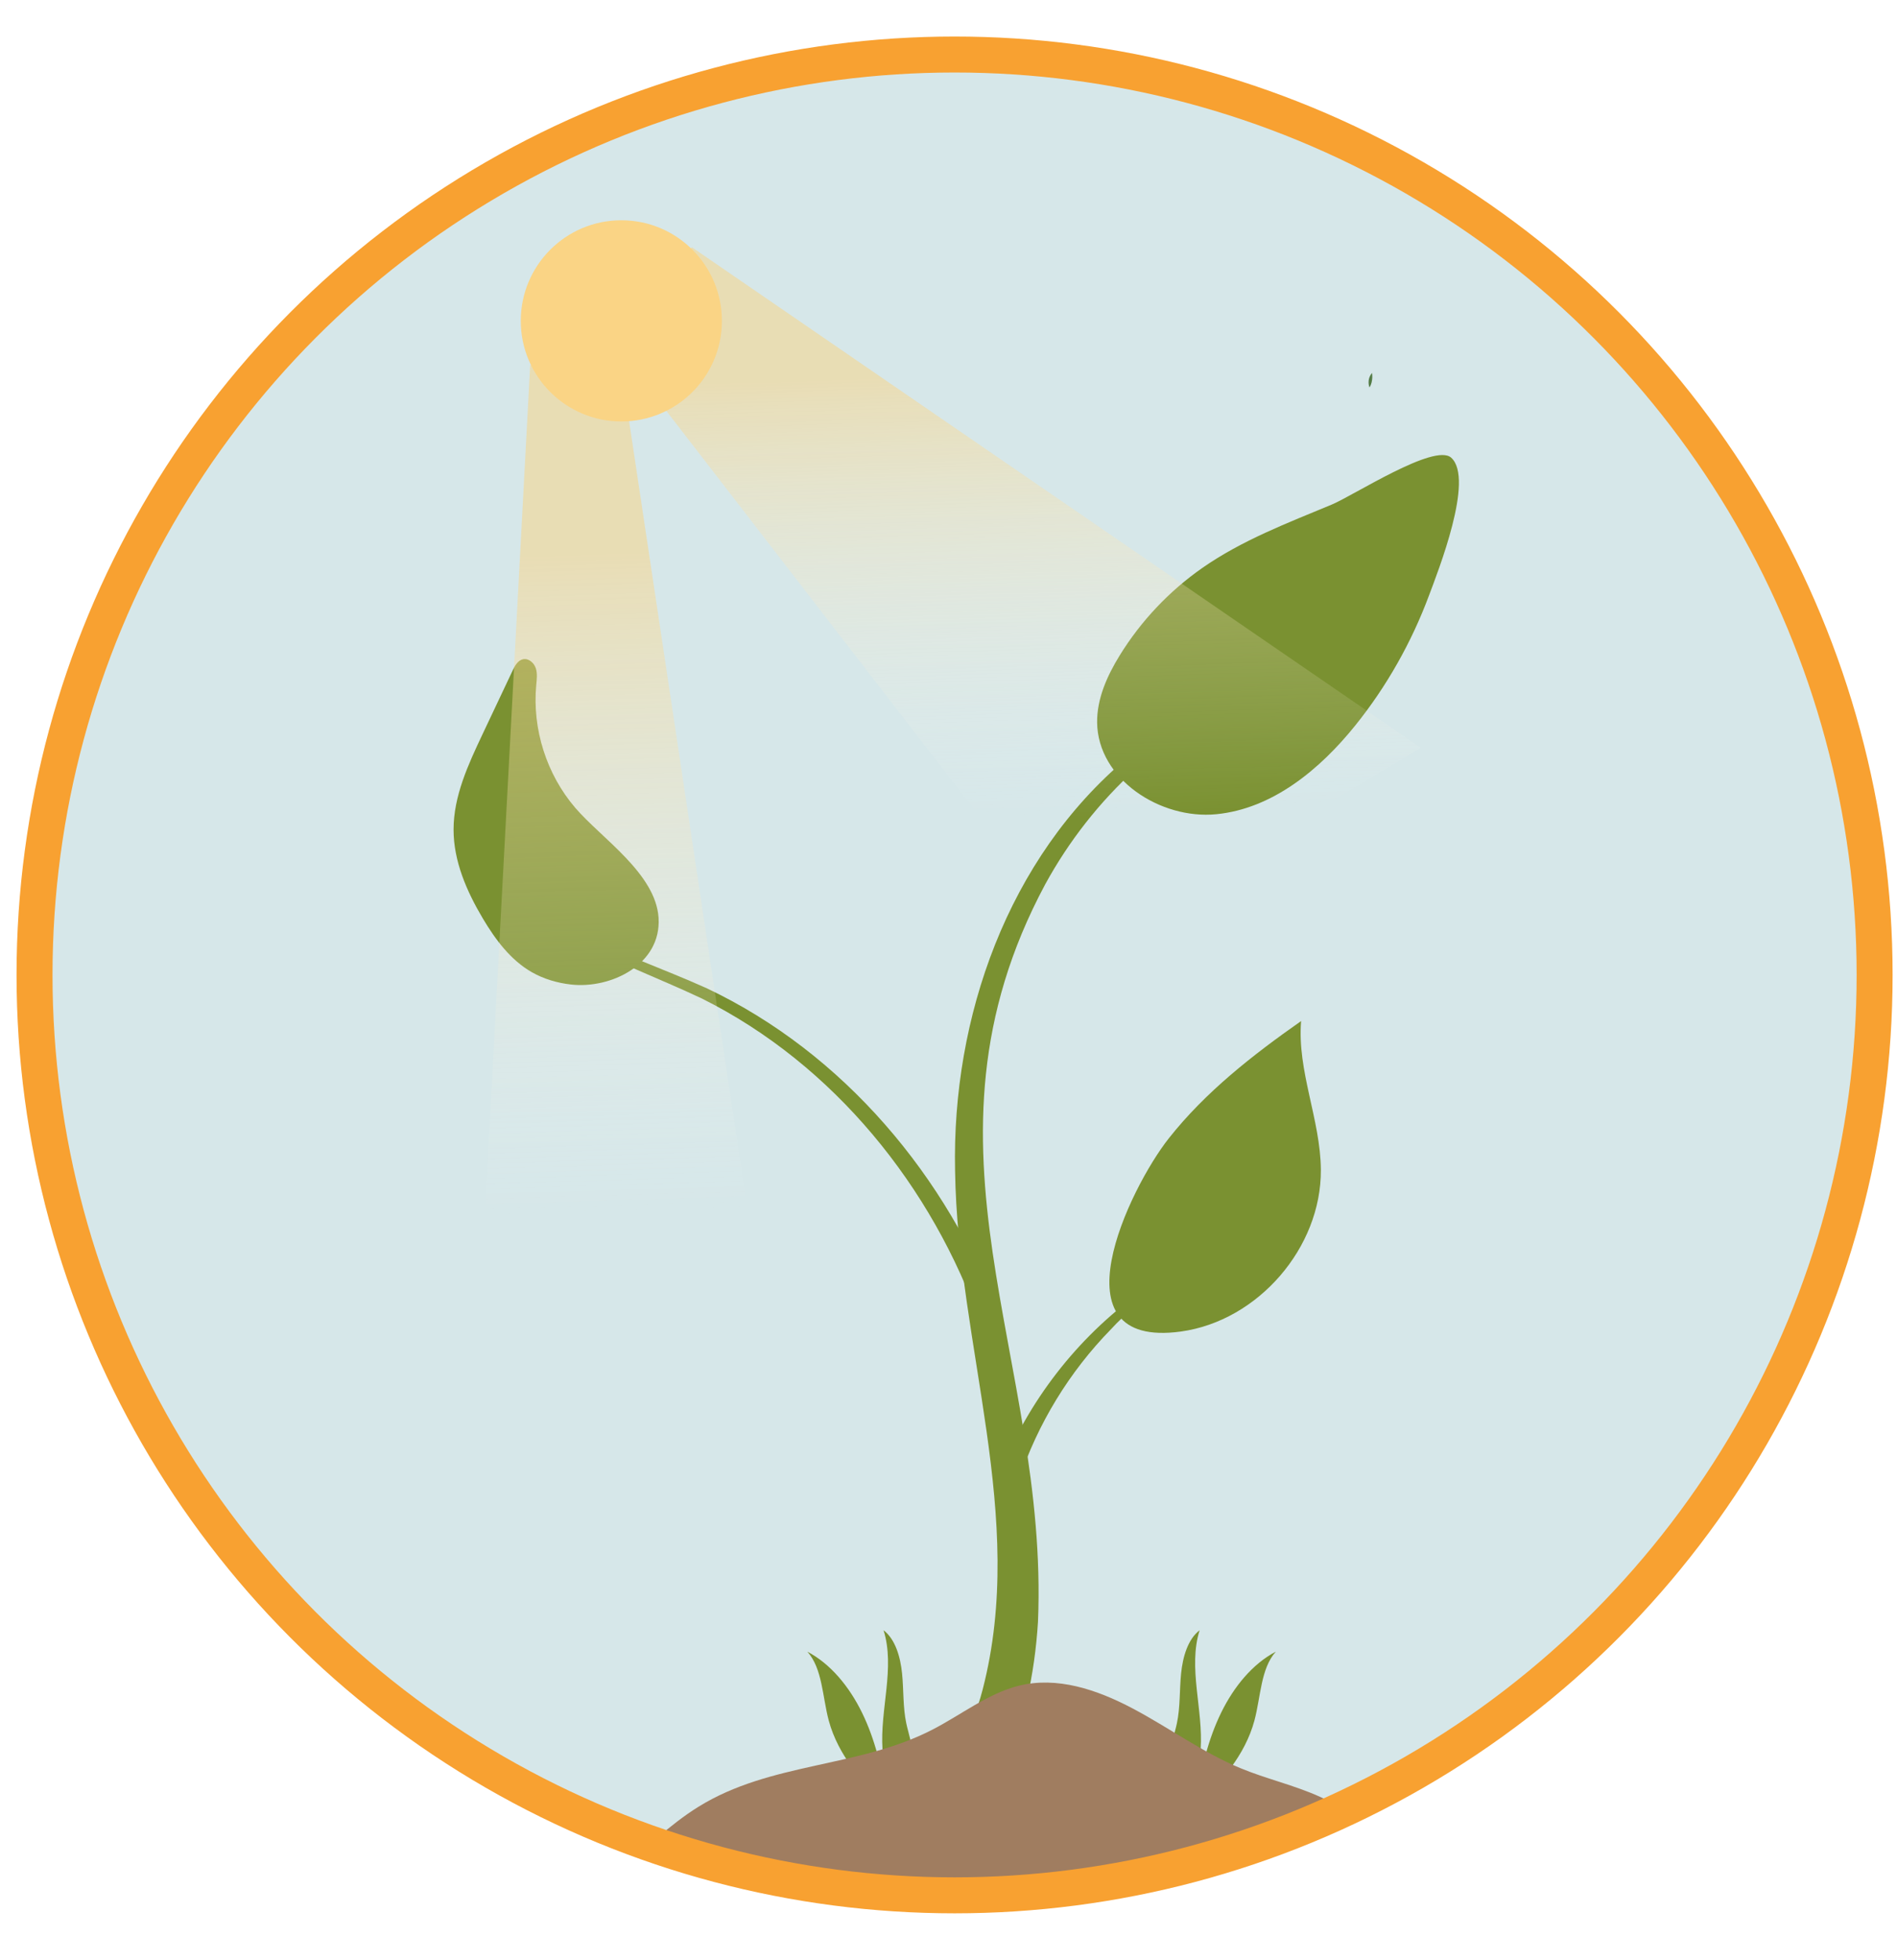
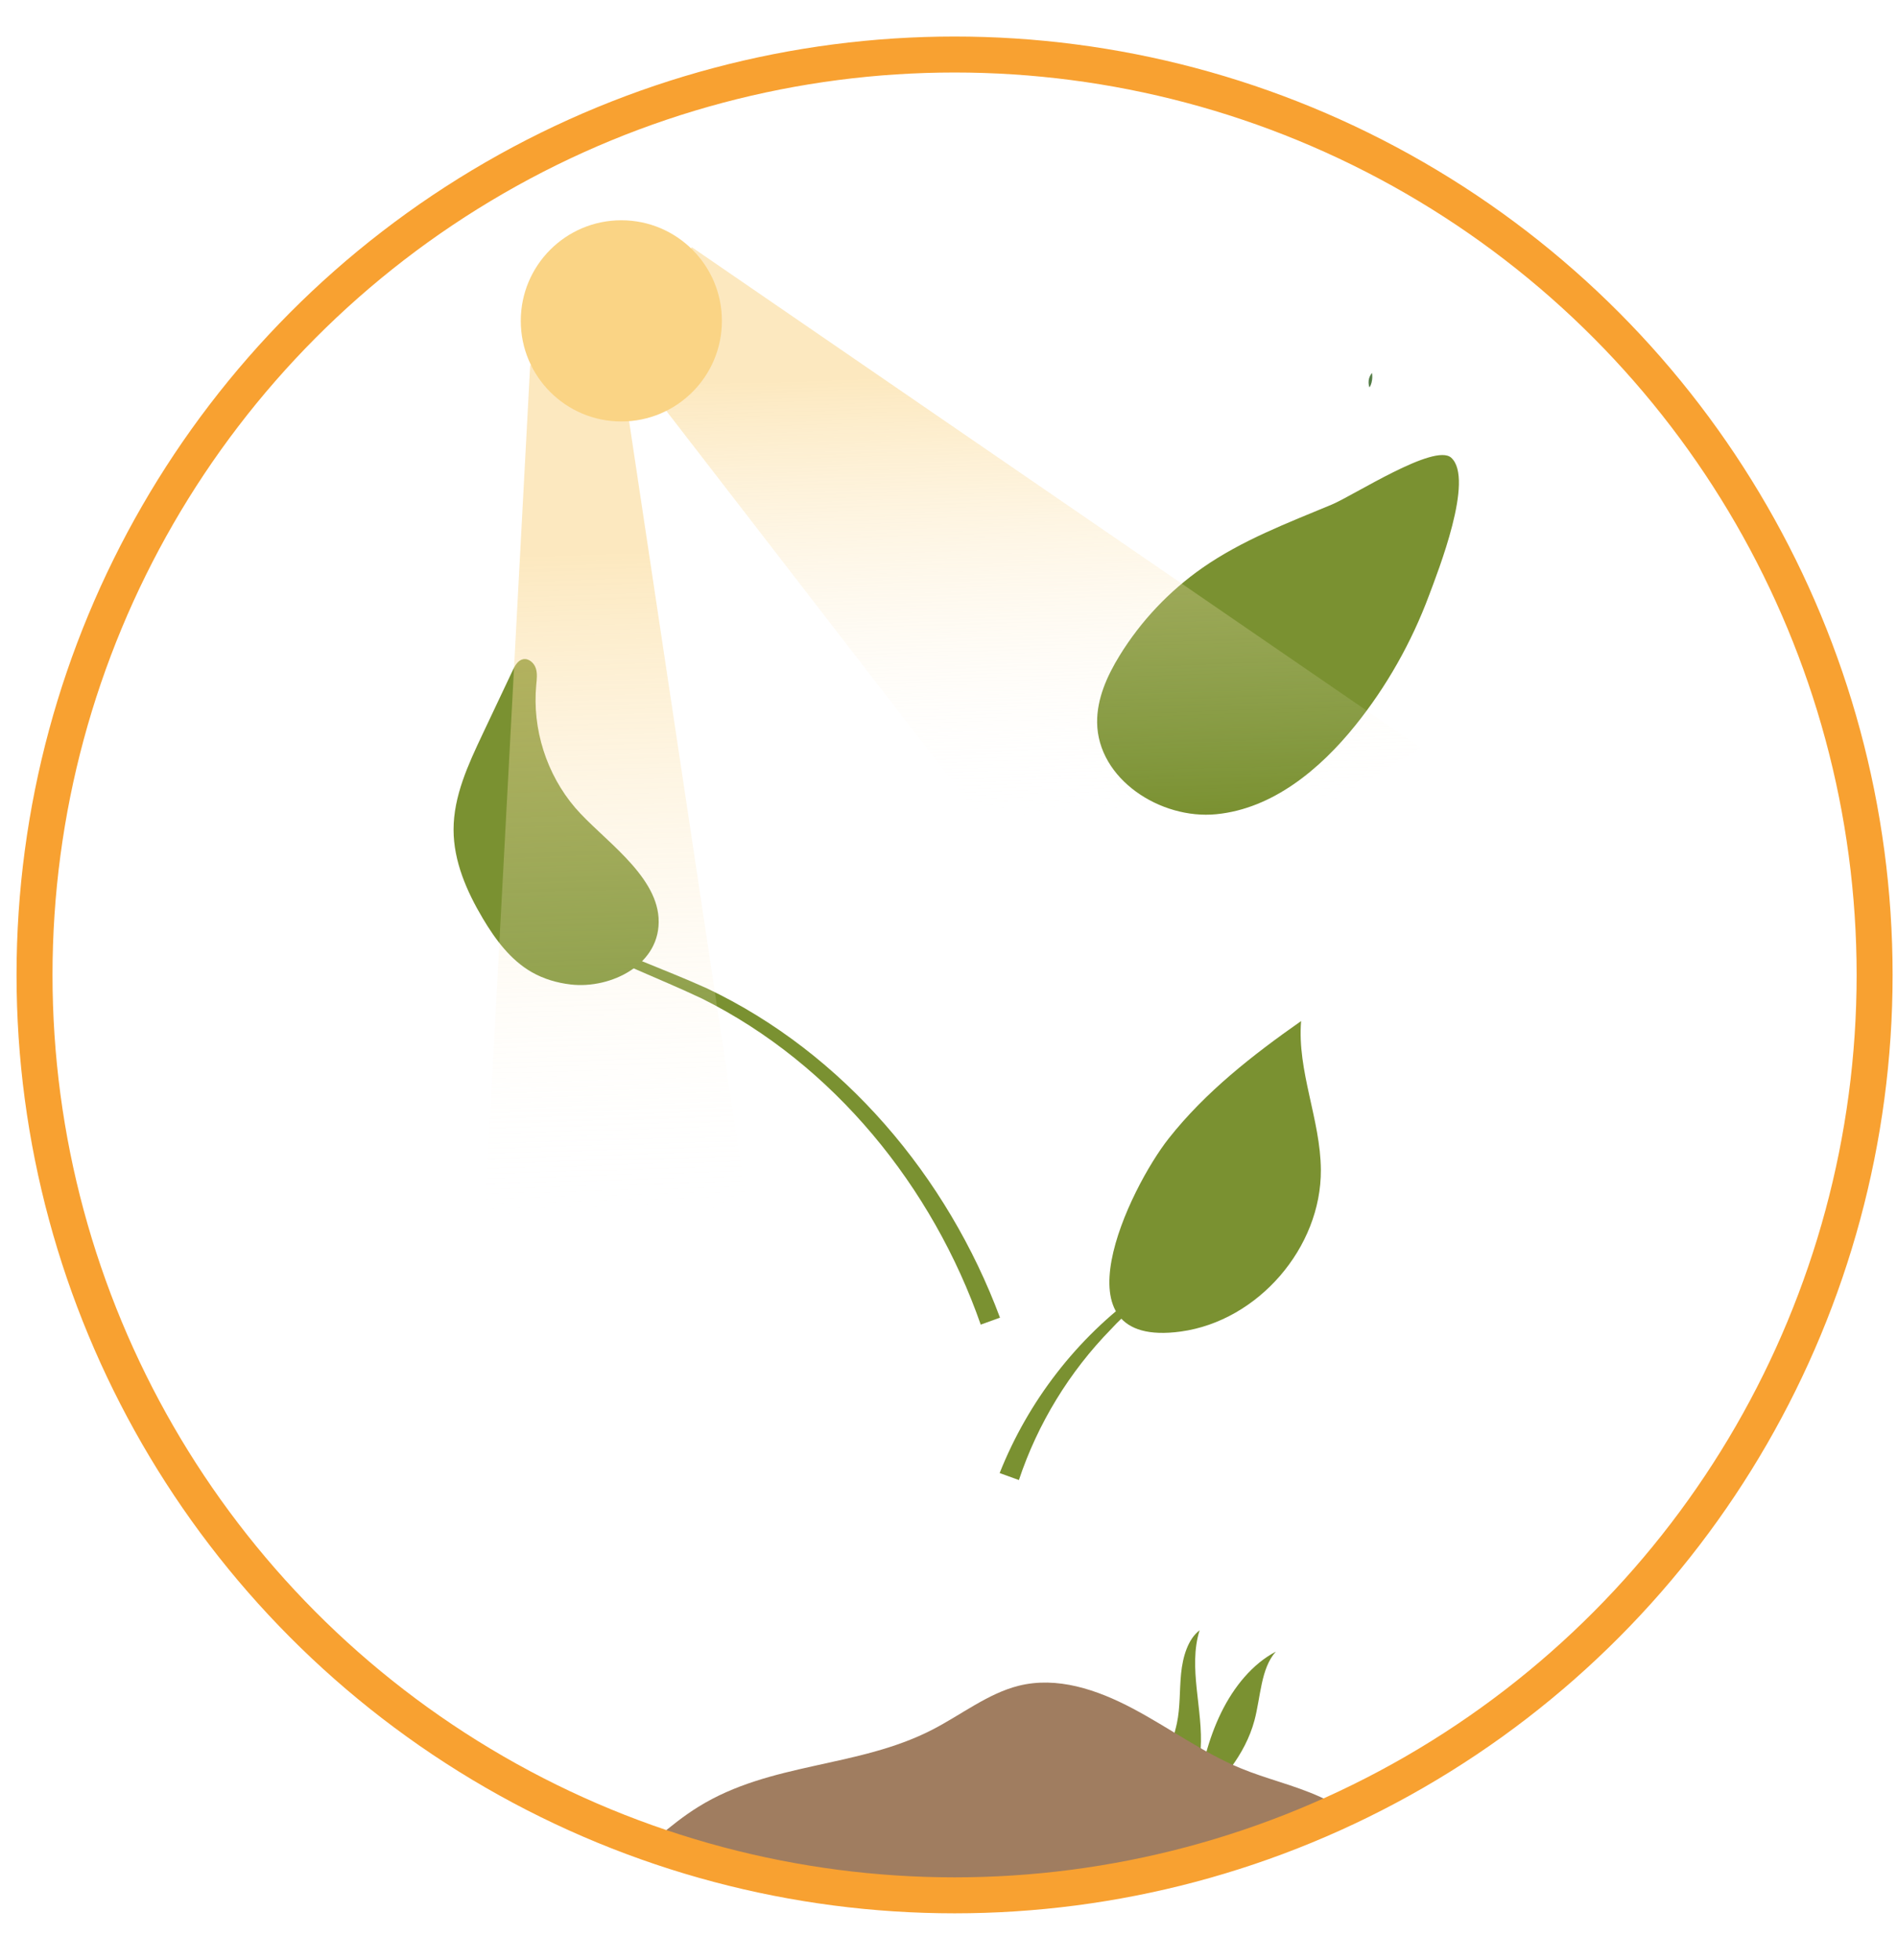
<svg xmlns="http://www.w3.org/2000/svg" xmlns:xlink="http://www.w3.org/1999/xlink" id="Capa_1" width="277.911" height="287.023" viewBox="0 0 277.911 287.023">
  <defs>
    <style>.cls-1{fill:url(#linear-gradient-3);}.cls-1,.cls-2{opacity:.52;}.cls-3{fill:#547c46;}.cls-4{fill:#fad485;}.cls-5{fill:#d6e7e9;}.cls-6{fill:#a07d60;}.cls-7{clip-path:url(#clippath-1);}.cls-8{stroke:#f8a131;stroke-miterlimit:10;stroke-width:5.269px;}.cls-8,.cls-9{fill:none;}.cls-10{fill:#7a9131;}.cls-11{clip-path:url(#clippath);}.cls-2{fill:url(#linear-gradient-2);}.cls-12{fill:url(#linear-gradient);}</style>
    <clipPath id="clippath">
      <circle class="cls-9" cx="-509.901" cy="346.997" r="358.814" />
    </clipPath>
    <linearGradient id="linear-gradient" x1="-886.116" y1="332.231" x2="67.283" y2="332.231" gradientUnits="userSpaceOnUse">
      <stop offset="0" stop-color="#d6e7e9" />
      <stop offset=".502" stop-color="#b5d3d7" />
      <stop offset="1" stop-color="#9ac3c9" />
    </linearGradient>
    <clipPath id="clippath-1">
      <circle class="cls-9" cx="138.066" cy="144.253" r="134.787" />
    </clipPath>
    <linearGradient id="linear-gradient-2" x1="451.317" y1="470.82" x2="430.736" y2="375.82" gradientTransform="translate(-267.515 -367.018) rotate(10.528)" gradientUnits="userSpaceOnUse">
      <stop offset="0" stop-color="#fff" stop-opacity="0" />
      <stop offset="1" stop-color="#fad485" />
    </linearGradient>
    <linearGradient id="linear-gradient-3" x1="499.988" y1="402.389" x2="486.209" y2="338.791" xlink:href="#linear-gradient-2" />
  </defs>
  <g class="cls-11">
    <rect class="cls-12" x="-886.116" y="-53.767" width="953.399" height="771.995" />
  </g>
  <g>
    <g class="cls-7">
-       <circle class="cls-5" cx="138.066" cy="144.253" r="134.787" />
      <path class="cls-3" d="M200.633,56.731s-.485-1.076,.367-2.118c0,0,.221,1.205-.367,2.118Z" />
      <path class="cls-10" d="M172.076,261.701c.507-1.463-.337-3.065-.468-4.644-.132-1.593,.472-3.12,.803-4.671,.508-2.379,.375-4.884,.621-7.324s.996-5.017,2.713-6.324c-1.73,5.48,.546,11.6,.152,17.448-.164,2.432-.794,4.841-.576,7.267,.623-4.412,1.689-8.781,3.571-12.632,1.882-3.851,4.626-7.17,8.015-8.948-2.214,2.467-2.204,6.611-3.132,10.078-.69,2.574-1.956,4.877-3.442,6.897-1.355,1.842-3.022,3.855-2.809,6.31-1.752,.807-3.85,.386-5.295-1.063,.25-.723,.228-1.576-.058-2.279" />
-       <path class="cls-10" d="M133.109,261.701c-.507-1.463,.337-3.065,.468-4.644,.132-1.593-.472-3.12-.803-4.671-.508-2.379-.375-4.884-.621-7.324-.246-2.44-.996-5.017-2.713-6.324,1.73,5.48-.546,11.6-.152,17.448,.164,2.432,.794,4.841,.576,7.267-.623-4.412-1.689-8.781-3.571-12.632-1.882-3.851-4.626-7.17-8.015-8.948,2.214,2.467,2.204,6.611,3.132,10.078,.69,2.574,1.956,4.877,3.442,6.897,1.355,1.842,3.022,3.855,2.809,6.31,1.752,.807,3.85,.386,5.295-1.063-.25-.723-.228-1.576,.058-2.279" />
      <g>
-         <path class="cls-10" d="M140.028,255.939c1.863-2.147,3.073-5.216,3.947-8.58,6.508-25.264-3.677-50.148-4.056-75.892-.489-22.457,7.723-45.809,25.207-60.464,5.71-4.843,12.278-8.691,19.352-11.092l.449,1.259c-13.682,5.15-24.919,15.713-31.82,28.362-20.688,38.624,.564,69.262-1.042,107.965-.237,3.832-.758,7.68-1.643,11.474-.874,3.753-2.148,7.854-5.008,11.438l-5.387-4.47h0Z" />
        <path class="cls-10" d="M72.93,122.818c6.938,14.317,17.461,15.976,30.636,21.919,20.019,9.49,35.243,27.596,42.932,48.222,0,0-2.821,1.022-2.821,1.022-7.037-20.159-21.544-38.125-40.839-47.748-13.278-6.279-23.87-8.285-30.681-23.03-0,0,.774-.385,.774-.385h0Z" />
        <path class="cls-10" d="M146.45,215.717c4.167-10.503,11.317-19.771,20.464-26.373,3.582-2.62,7.509-4.724,10.641-7.88,1.548-1.554,2.822-3.407,3.545-5.511-.612,2.145-1.785,4.105-3.271,5.767-4.51,4.908-10.591,8.023-15.081,12.948-6.089,6.224-10.738,13.839-13.478,22.073,0,0-2.82-1.023-2.82-1.023h0Z" />
        <path class="cls-10" d="M171.245,166.68c5.37-6.788,12.28-12.187,19.368-17.154-.601,7.324,2.844,14.435,2.894,21.783,.078,11.407-9.216,22.134-20.517,23.684-18.902,2.591-7.567-20.953-1.745-28.313Z" />
        <path class="cls-10" d="M176.149,83.165c-4.858,3.388-9.011,7.782-12.118,12.824-1.837,2.982-3.343,6.323-3.302,9.825,.096,8.262,9.254,14.234,17.477,13.421,8.223-.813,15.153-6.553,20.335-12.989,4.597-5.709,8.244-12.169,10.804-19.035,1.306-3.503,6.708-17.114,3.247-20.191-2.443-2.171-14.27,5.533-17.511,6.881-6.489,2.7-13.129,5.216-18.933,9.263Z" />
        <path class="cls-10" d="M84.295,118.321c-4.22-4.907-6.34-11.562-5.736-18.006,.077-.826,.195-1.681-.069-2.468-.263-.787-1.05-1.474-1.862-1.305-.76,.159-1.193,.944-1.525,1.646-1.476,3.123-2.953,6.246-4.429,9.369-2.091,4.423-4.225,9.031-4.227,13.924-.002,4.625,1.92,9.044,4.286,13.019,1.833,3.079,4.05,6.075,7.159,7.858,1.755,1.007,3.737,1.587,5.748,1.816,5.833,.665,13.274-2.925,12.839-9.77-.411-6.478-8.362-11.638-12.184-16.083Z" />
      </g>
      <path class="cls-6" d="M77.757,281.329c9.314-1.759,16.147-11.531,24.577-16.748,10.605-6.562,23.314-5.649,34.259-11.285,4.212-2.169,8.157-5.304,12.627-6.425,5.625-1.411,11.458,.537,16.736,3.33,5.278,2.793,10.266,6.445,15.707,8.708,3.863,1.607,7.907,2.494,11.734,4.228,5.809,2.632,10.945,7.106,16.348,10.832,2.054,1.416,15.691,6.496,15.81,7.744-8.065,1.797-16.325,3.595-24.381,1.73-3.126-.724-6.204-1.997-9.379-2.047-4.733-.076-9.209,2.552-13.802,4.045-5.721,1.859-11.774,1.952-17.527,.27-4.262-1.246-8.66-3.457-12.862-1.901-2.259,.837-4.231,2.71-6.495,3.527-2.175,.786-4.481,.55-6.73,.309-8.16-.876-16.347-1.757-24.353-3.991-3.416-.953-6.857-2.159-10.343-1.866-2.905,.244-5.698,1.52-8.577,2.081-4.694,.915-9.601-.137-13.823-2.962" />
      <polygon class="cls-2" points="77.671 53.508 69.411 208.234 112.348 196.003 90.568 51.051 77.671 53.508" />
      <polygon class="cls-1" points="101.356 36.204 208.144 109.507 158.767 139.311 90.568 51.051 101.356 36.204" />
      <circle class="cls-4" cx="91.026" cy="46.989" r="14.732" />
    </g>
    <circle class="cls-8" cx="139.845" cy="142.77" r="134.787" />
  </g>
</svg>